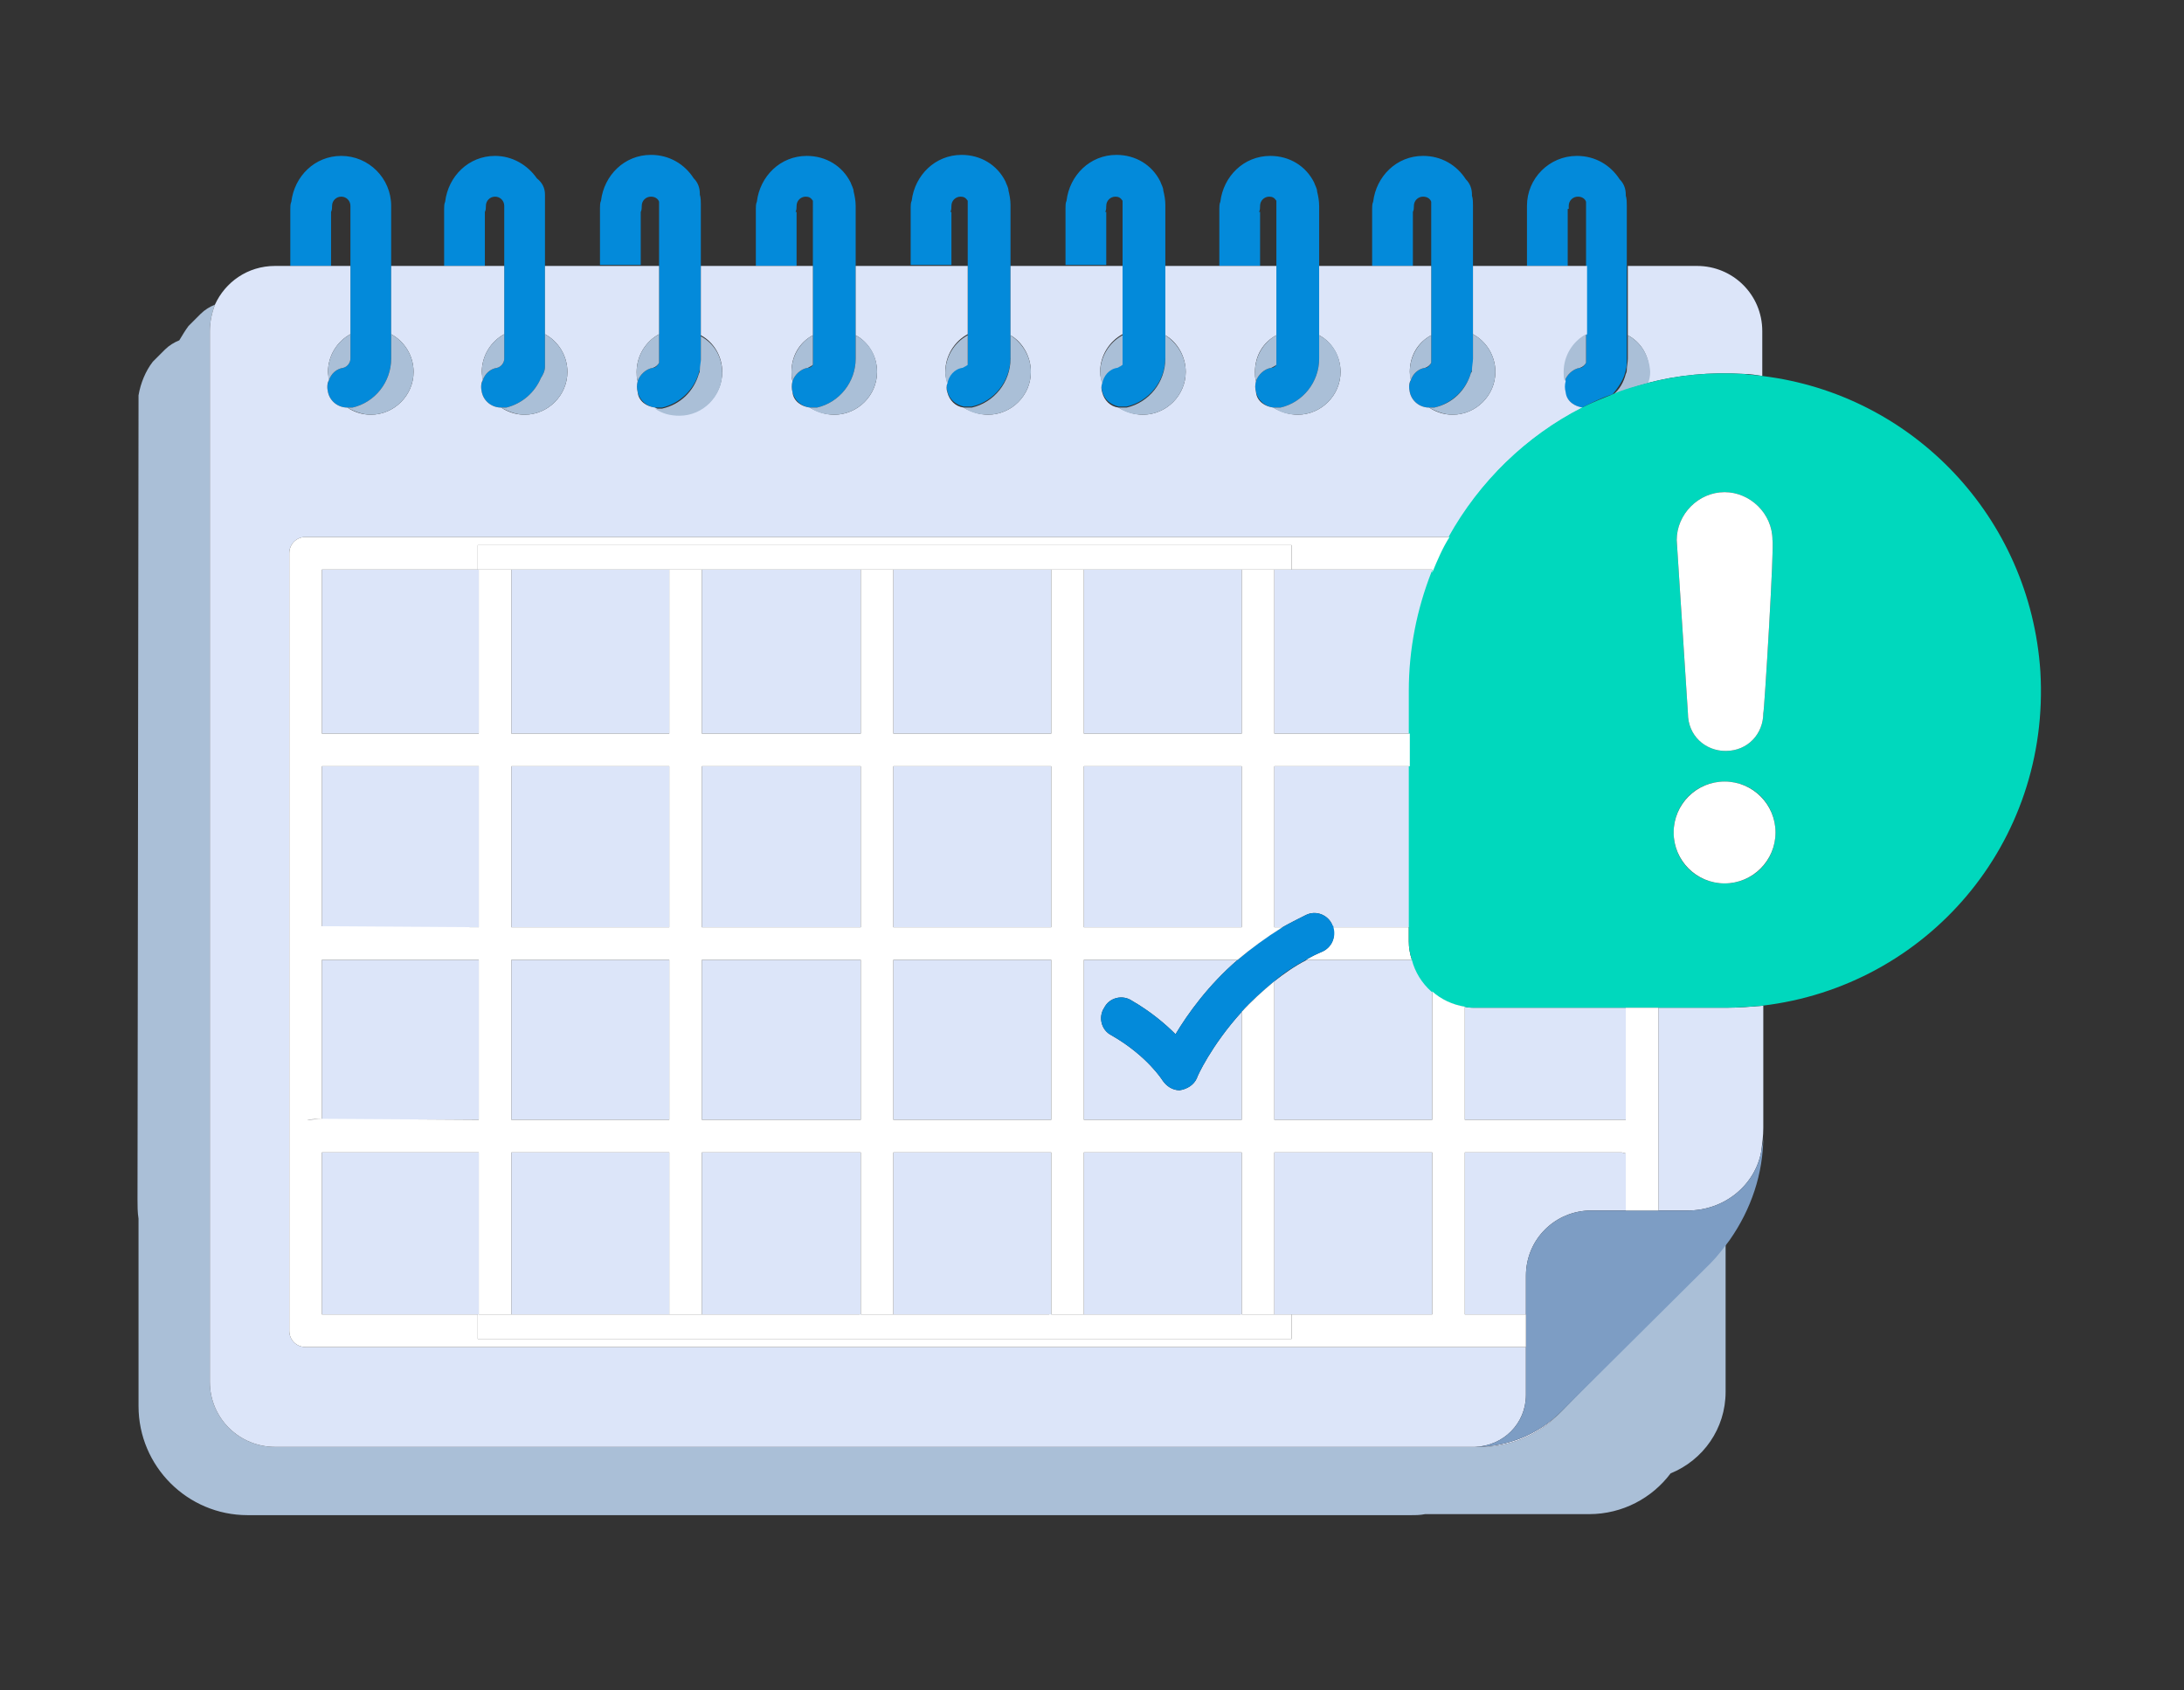
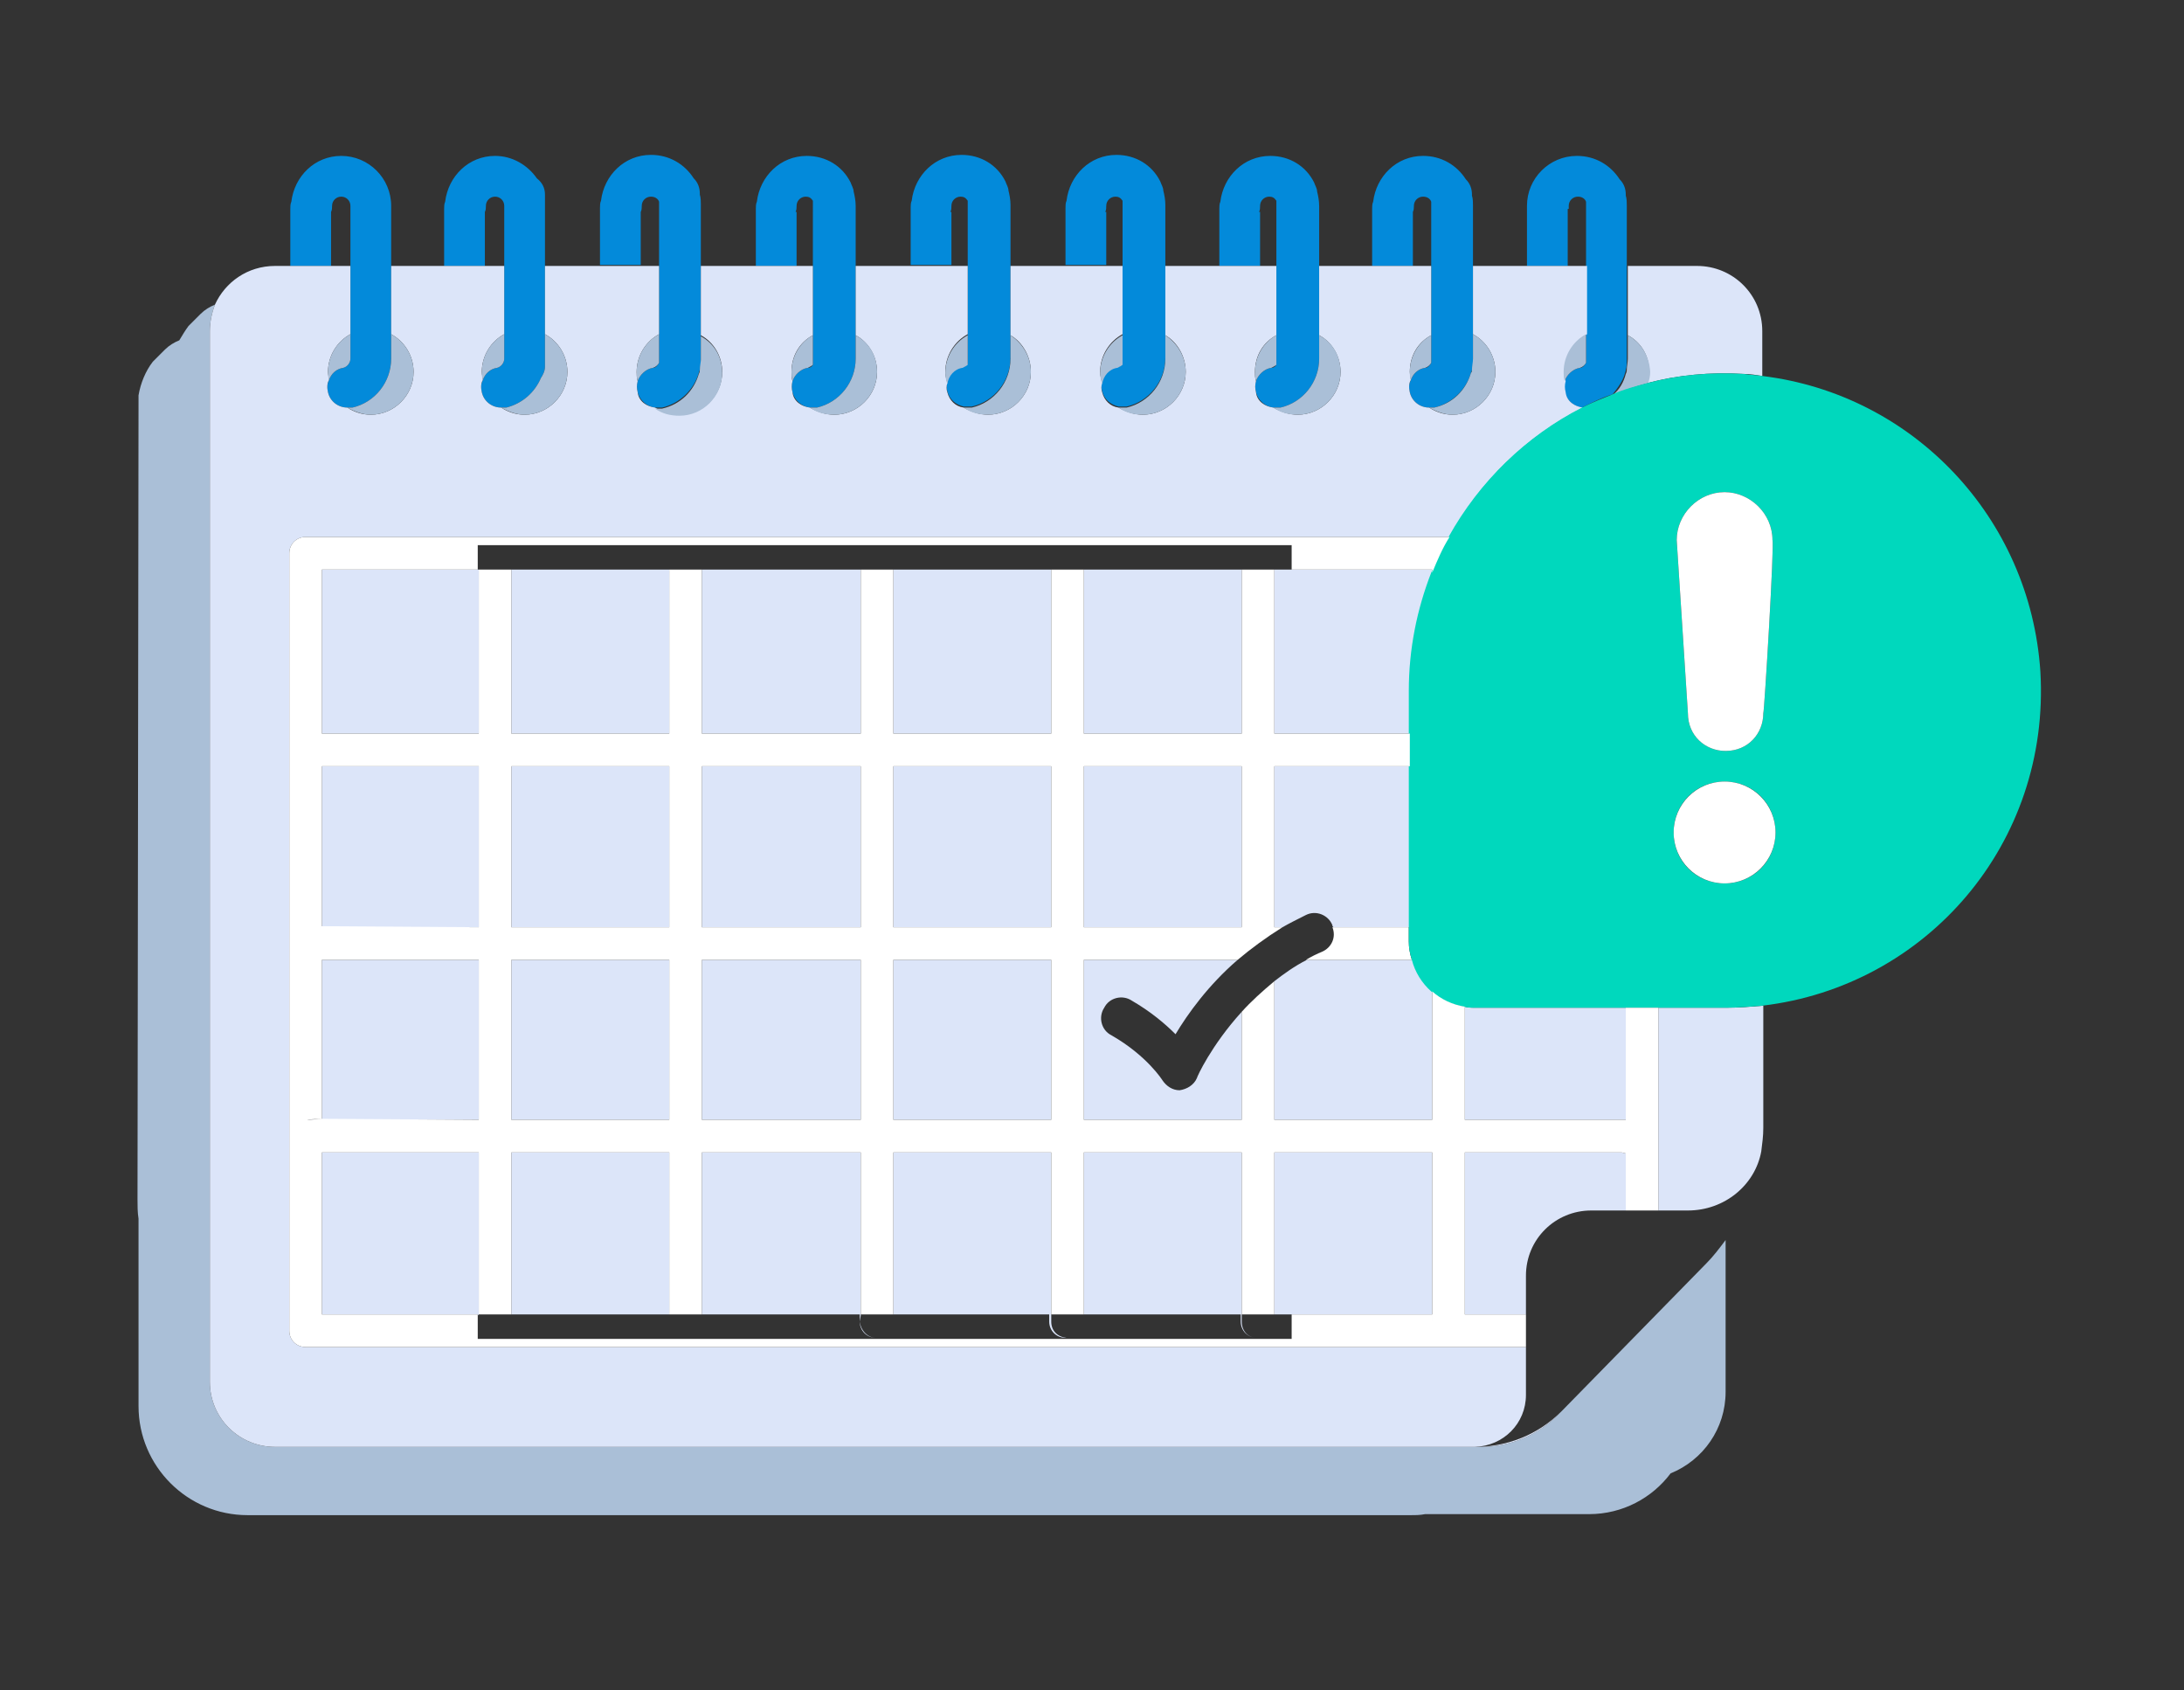
<svg xmlns="http://www.w3.org/2000/svg" id="Layer_1" viewBox="0 0 214.4 165.9">
  <rect x="0" y="0" width="214.4" height="165.9" fill="#333333" stroke="none" />
  <style>.st0{fill:none}.st1{fill:#038ada}.st2{fill:#aabfd7}.st3{fill:#dce5f9}.st4{fill:#fff}.st5{fill:#7d9dc4}.st6{fill:#00d8bd}</style>
  <title>1_semana</title>
  <path class="st0" d="M94.3 19.3c-.5 0-.9.4-.9.9 0 .2 0 .4-.1.6v5.3H95v-6.4c-.2-.3-.4-.4-.7-.4zM79.1 19.3c-.5 0-.9.4-.9.9 0 .2 0 .4-.1.6v5.3h1.7v-6.4c-.2-.3-.4-.4-.7-.4zM33.5 19.3c-.5 0-.9.4-.9.9 0 .2 0 .4-.1.6v5.3h1.9v-5.9c0-.5-.4-.9-.9-.9zM154.9 19.3c-.5 0-.9.4-.9.9V26.1h1.7v-6.3c-.1-.3-.4-.5-.8-.5zM48.6 19.3c-.5 0-.9.4-.9.9 0 .2 0 .4-.1.6v5.3h1.9v-5.9c0-.5-.4-.9-.9-.9zM63.9 19.3c-.5 0-.9.4-.9.9 0 .2 0 .4-.1.6v5.3h1.8v-6.3c-.1-.3-.4-.5-.8-.5zM109.5 19.3c-.5 0-.9.4-.9.9 0 .2 0 .4-.1.6v5.3h1.7v-6.4c-.2-.3-.4-.4-.7-.4zM139.7 19.3c-.5 0-.9.4-.9.9 0 .2 0 .4-.1.6v5.3h1.8v-6.3c-.1-.3-.4-.5-.8-.5zM124.6 19.3c-.5 0-.9.4-.9.9 0 .2 0 .4-.1.6v5.3h1.7v-6.4c-.2-.3-.4-.4-.7-.4z" />
  <path class="st1" d="M32.5 20.8c.1-.2.1-.4.1-.6 0-.5.4-.9.9-.9s.9.4.9.9V35.2c0 .4-.3.8-.7.9-.7.1-1.2.6-1.4 1.2-.2.4-.2.8-.1 1.2.2.9 1 1.5 1.9 1.5h.5c2.2-.5 3.8-2.5 3.8-4.8v-15c0-2.7-2.2-4.9-4.9-4.9-2.6 0-4.6 2-4.9 4.5-.1.2-.1.5-.1.7v5.6h4v-5.3zM47.6 20.8c.1-.2.1-.4.1-.6 0-.5.4-.9.9-.9s.9.4.9.9V35.2c0 .4-.3.8-.7.9-.7.1-1.2.6-1.4 1.2-.2.4-.2.8-.1 1.2.2.9 1 1.5 1.9 1.5h.5c1.6-.4 2.8-1.5 3.4-2.9.2-.3.4-.7.4-1.1V19.1c0-.7-.3-1.2-.8-1.6-.9-1.3-2.4-2.2-4.1-2.2-2.6 0-4.6 2-4.9 4.5-.1.2-.1.5-.1.7v5.6h4v-5.3zM62.9 20.8c.1-.2.1-.4.1-.6 0-.5.4-.9.9-.9.4 0 .7.2.8.5v15.8c-.1.2-.3.5-.6.5-.7.1-1.3.7-1.5 1.3-.1.3-.1.7 0 1.1.2.8.9 1.4 1.7 1.5h.7c1.7-.4 3.1-1.7 3.6-3.4 0-.1.1-.2.1-.4.1-.3.1-.7.1-1.1v-15c0-.3 0-.7-.1-1V19c0-.6-.2-1.1-.6-1.5-.9-1.4-2.4-2.3-4.2-2.3-2.6 0-4.6 2-4.9 4.5-.1.2-.1.5-.1.7V26h4v-5.2zM78.1 20.8c.1-.2.1-.4.1-.6 0-.5.4-.9.9-.9.3 0 .5.1.7.4V35.8c-.1.2-.3.3-.5.3-.7.1-1.3.7-1.5 1.3-.1.3-.1.7 0 1.1.2.8.9 1.4 1.7 1.5h.7c2.2-.5 3.8-2.5 3.8-4.8v-15c0-.5-.1-1-.2-1.4 0-.3-.2-.6-.3-.9-.8-1.6-2.4-2.6-4.3-2.6-2.6 0-4.6 2-4.9 4.5-.1.2-.1.5-.1.7v5.6h4v-5.3zM93.3 20.8c.1-.2.1-.4.1-.6 0-.5.4-.9.9-.9.3 0 .5.1.7.4v16c-.1.2-.3.3-.5.3-.8.1-1.4.8-1.5 1.5-.1.3-.1.6 0 .9.2.8.8 1.3 1.6 1.5h.8c2.2-.5 3.8-2.5 3.8-4.8v-15c0-.5-.1-1-.2-1.4 0-.3-.2-.6-.3-.9-.8-1.6-2.4-2.6-4.3-2.6-2.6 0-4.6 2-4.9 4.5-.1.2-.1.5-.1.7V26h4v-5.2zM108.5 20.8c.1-.2.1-.4.1-.6 0-.5.4-.9.9-.9.3 0 .5.1.7.4v16c-.1.2-.3.3-.5.3-.8.1-1.4.8-1.5 1.5-.1.3-.1.6 0 .9.2.8.8 1.3 1.6 1.5h.8c2.2-.5 3.8-2.5 3.8-4.8v-15c0-.5-.1-1-.2-1.4 0-.3-.2-.6-.3-.9-.8-1.6-2.4-2.6-4.3-2.6-2.6 0-4.6 2-4.9 4.5-.1.2-.1.5-.1.7V26h4v-5.2zM123.6 20.8c.1-.2.1-.4.1-.6 0-.5.4-.9.9-.9.3 0 .5.1.7.4V35.8c-.1.2-.3.3-.5.3-.7.1-1.3.7-1.5 1.3-.1.3-.1.7 0 1.1.2.8.9 1.4 1.7 1.5h.7c2.2-.5 3.8-2.5 3.8-4.8v-15c0-.5-.1-1-.2-1.4 0-.3-.2-.6-.3-.9-.8-1.6-2.4-2.6-4.3-2.6-2.6 0-4.6 2-4.9 4.5-.1.2-.1.5-.1.7v5.6h4v-5.3zM138.7 20.8c.1-.2.1-.4.1-.6 0-.5.4-.9.9-.9.4 0 .7.2.8.5v15.8c-.1.2-.3.5-.6.5-.7.1-1.2.6-1.4 1.2-.2.4-.2.8-.1 1.2.2.9 1 1.5 1.9 1.5h.5c1.7-.4 3.1-1.7 3.6-3.4 0-.1.1-.2.1-.3.1-.3.1-.7.1-1.1v-15c0-.3 0-.7-.1-1v-.1c0-.6-.2-1.1-.6-1.5-.9-1.4-2.4-2.3-4.2-2.3-2.6 0-4.6 2-4.9 4.5-.1.2-.1.5-.1.7v5.6h4v-5.3zM154 20.5v-.1-.2c0-.5.4-.9.9-.9.4 0 .7.2.8.5v15.8c-.1.2-.3.5-.6.5-.7.1-1.3.7-1.5 1.3-.1.3-.1.7 0 1.1.2.8.9 1.4 1.7 1.5 1-.5 2-1 3-1.3.5-.6 1-1.3 1.2-2 0-.1.1-.2.1-.4.1-.3.1-.7.1-1.1v-15c0-.3 0-.7-.1-1v-.1c0-.6-.2-1.1-.6-1.5-.9-1.4-2.4-2.3-4.2-2.3-2.7 0-4.9 2.2-4.9 4.9V26.1h4v-5.6z" />
  <path class="st2" d="M153.3 138.5l-.4.4c-2 2-4.7 3.1-7.5 3.1H27c-3.5 0-6.4-2.8-6.4-6.4V32.5c0-.9.2-1.8.5-2.6-.5.2-1 .5-1.4.9l-.1.1-.3.3-.2.2-.2.2-.3.3-.1.1c-.3.4-.6.9-.9 1.4-.5.2-1 .5-1.4.9l-.1.1-.3.3-.2.2-.2.2-.3.3-.1.1c-.7.9-1.2 2.1-1.4 3.3v.7l-.1 78.2c0 .6 0 1.3.1 1.9V138c0 5.9 4.8 10.7 10.7 10.7h114.2c.5 0 .9 0 1.4-.1H156c3.3 0 6.2-1.6 8-4 3.2-1.3 5.4-4.4 5.4-8v-14.9c-.6.8-1.2 1.6-1.9 2.3l-14.2 14.5z" />
  <path class="st3" d="M20.6 135.6c0 3.6 2.9 6.4 6.4 6.4h117.8c2.8-.1 5-2.3 5-5.1v-4.7H30c-.9 0-1.6-.7-1.6-1.6V54.3c0-.9.7-1.6 1.6-1.6h112.3c3-5.5 7.6-9.9 13.1-12.7-.8-.1-1.6-.6-1.7-1.5-.1-.4-.1-.7 0-1.1-.1-.3-.1-.6-.1-.9 0-1.6.9-3 2.2-3.7v-6.7h-11.2v6.7c1.3.7 2.2 2.1 2.2 3.7 0 2.3-1.9 4.2-4.2 4.2-.9 0-1.7-.3-2.3-.7-.9 0-1.7-.6-1.9-1.5-.1-.4-.1-.9.1-1.2 0-.2-.1-.5-.1-.8 0-1.6.8-2.9 2.1-3.6v-6.8h-11v6.8c1.3.7 2.1 2.1 2.1 3.6 0 2.3-1.9 4.2-4.2 4.2-.9 0-1.7-.3-2.4-.7-.8-.1-1.6-.6-1.7-1.5-.1-.4-.1-.7 0-1.1-.1-.3-.1-.6-.1-.9 0-1.6.8-2.9 2.1-3.6v-6.8h-10.9v6.8c1.2.7 2 2.1 2 3.6 0 2.3-1.9 4.2-4.2 4.2-.9 0-1.7-.3-2.4-.7-.8-.1-1.4-.7-1.6-1.5-.1-.3-.1-.6 0-.9-.1-.4-.2-.7-.2-1.1 0-1.6.9-3 2.2-3.7v-6.7h-11v6.8c1.2.7 2 2.1 2 3.6 0 2.3-1.9 4.2-4.2 4.2-.9 0-1.7-.3-2.4-.7-.8-.1-1.4-.7-1.6-1.5-.1-.3-.1-.6 0-.9-.1-.4-.2-.7-.2-1.1 0-1.6.9-3 2.2-3.7v-6.7H84v6.8c1.3.7 2.1 2.1 2.1 3.6 0 2.3-1.9 4.2-4.2 4.2-.9 0-1.7-.3-2.4-.7-.8-.1-1.6-.6-1.7-1.5-.1-.4-.1-.7 0-1.1-.1-.3-.1-.6-.1-.9 0-1.6.8-2.9 2.1-3.6v-6.8h-11v6.8c1.3.7 2.1 2.1 2.1 3.6 0 2.3-1.9 4.2-4.2 4.2-.9 0-1.7-.3-2.4-.7-.8-.1-1.6-.6-1.7-1.5-.1-.4-.1-.7 0-1.1-.1-.3-.1-.6-.1-.9 0-1.6.9-3 2.2-3.7v-6.7H53.5v6.7c1.3.7 2.2 2.1 2.2 3.7 0 2.3-1.9 4.2-4.2 4.2-.9 0-1.7-.3-2.3-.7-.9 0-1.7-.6-1.9-1.5-.1-.4-.1-.9.1-1.2 0-.2-.1-.5-.1-.8 0-1.6.9-3 2.2-3.7v-6.7H38.4v6.7c1.3.7 2.2 2.1 2.2 3.7 0 2.3-1.9 4.2-4.2 4.2-.9 0-1.7-.3-2.3-.7-.9 0-1.7-.6-1.9-1.5-.1-.4-.1-.9.1-1.2 0-.2-.1-.5-.1-.8 0-1.6.9-3 2.2-3.7v-6.7H27c-2.7 0-4.9 1.6-5.9 3.8-.3.8-.5 1.7-.5 2.6v103.1zM162.8 98.9v19.9h2.9c3.6 0 6.6-2.5 7.2-5.8.1-.8.2-1.5.2-2.3v-12c-1.2.1-2.4.2-3.6.2h-6.7zM161.9 36.5c0 .4-.1.7-.2 1.1 3-.8 6.2-1.1 9.5-.9.6 0 1.2.1 1.8.2v-4.4c0-3.6-2.9-6.4-6.4-6.4h-6.8v6.8c1.3.7 2.1 2 2.1 3.6z" />
  <path class="st3" d="M68.9 94.2h15.6v15.7H68.9zM31.6 55.9H47V72H31.6zM31.6 109.9H47V94.2H31.6v15.7c0-.1-2.1 0-1.2 0h1.2zM47 75.2H31.6V91H47zM103 129.7c0 .9.7 1.6 1.6 1.6h.1c-.9-.1-1.5-.7-1.5-1.6v-16.6H87.7V129H103v.7zM140.6 55.9h-15.5V72h13.3v-4.2c0-4.1.8-8 2.2-11.6v-.3zM50.2 55.9h15.5V72H50.2zM106.4 75.2h15.5V91h-15.5zM50.2 75.2h15.5V91H50.2zM68.9 55.9V72h15.6V55.9H68.9zM121.8 129v.7c0 .9.7 1.6 1.6 1.6-.9 0-1.5-.7-1.5-1.6v-16.6h-15.5V129h15.4zM140.6 129.7v0-16.6h-15.5V129h15.5v.7zM50.2 94.2h15.5v15.7H50.2zM159.2 113.1h-15.4V129h6v-3.8c0-3.6 2.9-6.4 6.4-6.4h3.4v-5.6l-.4-.1zM125.1 91h.8c.7-.4 1.5-.8 2.3-1.2 1-.5 2.2 0 2.6 1 0 .1 0 .1.1.2h7.5V75.2h-13.3V91zM50.2 113.1h15.5V129H50.2zM125.1 96.3v13.6h15.5V97.3c-.9-.8-1.6-1.9-1.9-3.1h-10.4c-1.2.6-2.3 1.4-3.2 2.1zM159.2 109.9h.4v-11h-14.7c-.4 0-.7 0-1.1-.1v11.1h15.4zM84.4 129.7c0 .9.7 1.6 1.6 1.6-.8 0-1.5-.7-1.6-1.6l.1-.6v-16H68.9V129h15.5v.7zM106.3 55.9h.1V72h15.5V55.9H106.3zM87.6 55.9h.1V72h15.5V55.9H87.6zM152.9 138.9l.4-.4c-2.3 2.3-5.3 3.5-8.5 3.5h.6c2.8 0 5.5-1.1 7.5-3.1zM87.7 94.2h15.5v15.7H87.7zM87.7 75.2h15.5V91H87.7zM31.6 129h15.3l.1.1v-16H31.6zM68.9 75.2h15.6V91H68.9zM115.8 107c-.7 0-1.3-.4-1.7-1 0 0-1.5-2.4-5-4.4-1-.5-1.3-1.8-.7-2.7.5-1 1.8-1.3 2.7-.7 1.9 1.1 3.3 2.3 4.3 3.3 1.2-2 3.2-4.8 6.1-7.3h-15.1v15.7h15.5V99.3c-3 3.3-4.4 6.4-4.4 6.5-.3.7-1 1.1-1.7 1.2z" />
  <path class="st2" d="M33.7 36.1c.4-.1.7-.5.7-.9v-2.4c-1.3.7-2.2 2.1-2.2 3.7 0 .3 0 .5.1.8.2-.6.7-1.1 1.4-1.2zM34.6 40h-.5c.7.4 1.5.7 2.3.7 2.3 0 4.2-1.9 4.2-4.2 0-1.6-.9-3-2.2-3.7v2.4c0 2.3-1.6 4.3-3.8 4.8zM53.5 36c0 .4-.2.8-.4 1.1-.6 1.4-1.8 2.5-3.4 2.9h-.5c.7.4 1.5.7 2.3.7 2.3 0 4.2-1.9 4.2-4.2 0-1.6-.9-3-2.2-3.7V36zM48.8 36.1c.4-.1.7-.5.7-.9v-2.4c-1.3.7-2.2 2.1-2.2 3.7 0 .3 0 .5.1.8.2-.6.7-1.1 1.4-1.2zM64.1 36.1c.3-.1.5-.3.6-.5v-2.8c-1.3.7-2.2 2.1-2.2 3.7 0 .3 0 .6.1.9.2-.6.8-1.2 1.5-1.3zM68.7 36.3c0 .1 0 .2-.1.4-.5 1.7-1.8 3-3.6 3.4h-.7c.7.5 1.5.7 2.4.7 2.3 0 4.2-1.9 4.2-4.2 0-1.6-.8-2.9-2.1-3.6v2.3c0 .3-.1.6-.1 1zM80.2 40h-.7c.7.5 1.5.7 2.4.7 2.3 0 4.2-1.9 4.2-4.2 0-1.6-.8-2.9-2.1-3.6v2.3c0 2.3-1.6 4.3-3.8 4.8zM79.3 36.1c.2-.1.4-.2.5-.3v-2.9c-1.3.7-2.1 2.1-2.1 3.6 0 .3 0 .6.1.9.2-.6.8-1.2 1.5-1.3zM95.4 40h-.8c.7.5 1.5.7 2.4.7 2.3 0 4.2-1.9 4.2-4.2 0-1.5-.8-2.8-2-3.6v2.3c0 2.3-1.6 4.3-3.8 4.8zM94.5 36.1c.2-.1.4-.2.5-.3v-2.9c-1.3.7-2.2 2.1-2.2 3.7 0 .4.1.8.2 1.1.1-.8.7-1.5 1.5-1.6zM109.7 36.1c.2-.1.4-.2.5-.3v-2.9c-1.3.7-2.2 2.1-2.2 3.7 0 .4.1.8.2 1.1.1-.8.7-1.5 1.5-1.6zM110.6 40h-.8c.7.5 1.5.7 2.4.7 2.3 0 4.2-1.9 4.2-4.2 0-1.5-.8-2.8-2-3.6v2.3c0 2.3-1.6 4.3-3.8 4.8zM124.8 36.1c.2-.1.4-.2.5-.3v-2.9c-1.3.7-2.1 2.1-2.1 3.6 0 .3 0 .6.1.9.2-.6.8-1.2 1.5-1.3zM125.7 40h-.7c.7.5 1.5.7 2.4.7 2.3 0 4.2-1.9 4.2-4.2 0-1.6-.8-2.9-2.1-3.6v2.3c0 2.3-1.6 4.3-3.8 4.8zM139.9 36.1c.3-.1.5-.3.6-.5v-2.7c-1.3.7-2.1 2.1-2.1 3.6 0 .3 0 .5.1.8.2-.6.7-1.1 1.4-1.2zM144.5 36.3c0 .1 0 .2-.1.3-.5 1.7-1.8 3-3.6 3.4h-.5c.7.4 1.5.7 2.3.7 2.3 0 4.2-1.9 4.2-4.2 0-1.6-.9-3-2.2-3.7v2.4c0 .4-.1.7-.1 1.1zM155.4 40s-.1 0 0 0c-.1 0-.1 0 0 0zM159.8 32.9v2.3c0 .4-.1.7-.1 1.1 0 .1 0 .2-.1.4-.2.8-.6 1.5-1.2 2 1.1-.4 2.2-.8 3.4-1.1.1-.3.2-.7.2-1.1-.1-1.6-.9-2.9-2.2-3.6zM155.1 36.1c.3-.1.5-.3.6-.5v-2.8c-1.3.7-2.2 2.1-2.2 3.7 0 .3 0 .6.1.9.2-.6.8-1.2 1.5-1.3z" />
  <path class="st4" d="M129.8 93.4c-.5.2-1.1.5-1.6.8h10.4c-.2-.6-.3-1.2-.3-1.8V91h-7.5c.4 1-.1 2-1 2.4z" />
-   <path class="st5" d="M165.7 118.8h-9.5c-3.5 0-6.4 2.8-6.4 6.4v11.7c0 2.8-2.2 5-5 5.1 3.2 0 6.2-1.2 8.5-3.5l14.6-14.5c.7-.7 1.3-1.5 1.9-2.3 2.1-3 3.3-6.5 3.3-10.2 0 .5-.1 1-.2 1.5-.6 3.3-3.6 5.8-7.2 5.8z" />
-   <path class="st1" d="M129.8 93.4c.9-.4 1.4-1.4 1.1-2.4 0-.1 0-.1-.1-.2-.4-1-1.6-1.5-2.6-1-.8.4-1.6.8-2.3 1.2-1.7 1-3.1 2.1-4.4 3.2-2.9 2.5-4.9 5.3-6.1 7.3-1-1-2.4-2.2-4.3-3.3-.9-.6-2.2-.3-2.7.7-.6.9-.3 2.2.7 2.7 3.5 2 5 4.4 5 4.4.4.6 1 1 1.7 1 .7-.1 1.4-.5 1.7-1.2 0-.1 1.4-3.2 4.4-6.5.9-1 2-2 3.2-3 .9-.8 2-1.5 3.1-2.1.5-.3 1.1-.6 1.6-.8z" />
  <path class="st6" d="M200.3 65.9c-1-15.1-12.5-27.2-27.3-29-.6-.1-1.2-.1-1.8-.2-3.3-.2-6.5.1-9.5.9-1.1.3-2.3.6-3.4 1.1-1 .4-2 .8-3 1.3-5.5 2.8-10.1 7.3-13.1 12.7-.6 1.1-1.2 2.3-1.7 3.5-1.4 3.6-2.2 7.5-2.2 11.6v24.6c0 .6.1 1.2.3 1.8.3 1.2 1 2.3 1.9 3.1.9.8 2 1.3 3.2 1.5.4.1.7.1 1.1.1H169.4c1.2 0 2.4-.1 3.6-.2 16.1-1.9 28.3-15.9 27.3-32.8zm-31-17.6c2.5 0 4.7 2.1 4.7 4.7.2.3-.8 16.9-.9 17 0 2-1.5 3.7-3.7 3.7-2 0-3.7-1.5-3.7-3.7 0-.2-1.1-16.8-1.1-17 0-2.5 2.1-4.7 4.7-4.7zm0 38.4c-2.8 0-5-2.2-5-5s2.2-5 5-5 5 2.2 5 5-2.2 5-5 5z" />
  <path class="st4" d="M169.4 73.7c2.2 0 3.7-1.7 3.7-3.7.1-.1 1.1-16.7.9-17 0-2.6-2.2-4.7-4.7-4.7-2.6 0-4.7 2.2-4.7 4.7 0 .2 1.1 16.8 1.1 17 0 2.2 1.7 3.7 3.7 3.7z" />
  <circle class="st4" cx="169.3" cy="81.7" r="5" />
  <g>
    <path class="st0" d="M68.9 75.2h15.6V91H68.9zM87.7 94.2h15.5v15.7H87.7zM50.2 75.2h15.5V91H50.2zM87.7 75.2h15.5V91H87.7zM50.2 94.2h15.5v15.7H50.2zM68.9 94.2h15.6v15.7H68.9zM50.2 55.9h15.5V72H50.2zM106.3 55.9h.1V72h15.5V55.9H106.3zM68.9 55.9V72h15.6V55.9H68.9zM87.6 55.9h.1V72h15.5V55.9H87.6zM106.4 75.2h15.5V91h-15.5zM106.4 113.1h15.5V129h-15.5zM47 129v-15.9H31.6V129h15.3zM87.7 113.1h15.5V129H87.7zM31.6 55.9H47V72H31.6zM140.6 129.1v-16h-15.5V129h15.5v.7-.6zM50.2 113.1h15.5V129H50.2zM68.9 113.1h15.6V129H68.9zM47 109.9V94.2H31.6v15.6s-2.1.1-1.2.1H47zM47 75.2H31.6V91H47z" />
    <path class="st4" d="M159.6 98.9v11h-15.8V98.8c-1.2-.2-2.3-.7-3.2-1.5v12.6h-15.5V96.3c-1.2 1-2.3 2-3.2 3v10.6h-15.5V94.2h15.1c1.3-1.1 2.8-2.2 4.4-3.2h-.8V75.2h13.3V72h-13.3V55.9h-18.5 15.3V72h-15.5V55.9H87.8h15.4V72H87.7V55.9H69h15.5V72H68.9V55.9h-22v-2.4h79.9v2.4h-1.4 15.2v.3c.5-1.2 1-2.4 1.7-3.5H30c-.9 0-1.6.7-1.6 1.6v76.3c0 .9.7 1.6 1.6 1.6h119.8V129h-6v-15.9h15.4l.4.1v5.6h3.2V98.9h-3.2zm-53.2-23.7h15.5V91h-15.5V75.2zm-18.7 0h15.5V91H87.7V75.2zm0 19h15.5v15.7H87.7V94.2zm-18.8-19h15.6V91H68.9V75.2zm0 19h15.6v15.7H68.9V94.2zM50.2 55.9h15.5V72H50.2V55.9zm0 19.3h15.5V91H50.2V75.2zm0 19h15.5v15.7H50.2V94.2zM31.6 55.9H47V72H31.6V55.9zm0 35V75.2H47V91l-15.4-.1zm0 18.9V94.2H47v15.7l-15.4-.1-1.2.1c-.9 0 1.2-.1 1.2-.1zm109 19.9v-.7h-13.8v2.4H46.9V129H31.6v-15.9H47V129h3.2v-15.9h15.5V129h3.2v-15.9h15.6V129h3.2v-15.9h15.5V129h3.2v-15.9h15.5V129h3.2v-15.9h15.5v16.6z" />
-     <path class="st4" d="M126.8 53.5H46.9v2.4h79.9zM125.1 129H46.9v2.4h79.9V129z" />
  </g>
</svg>